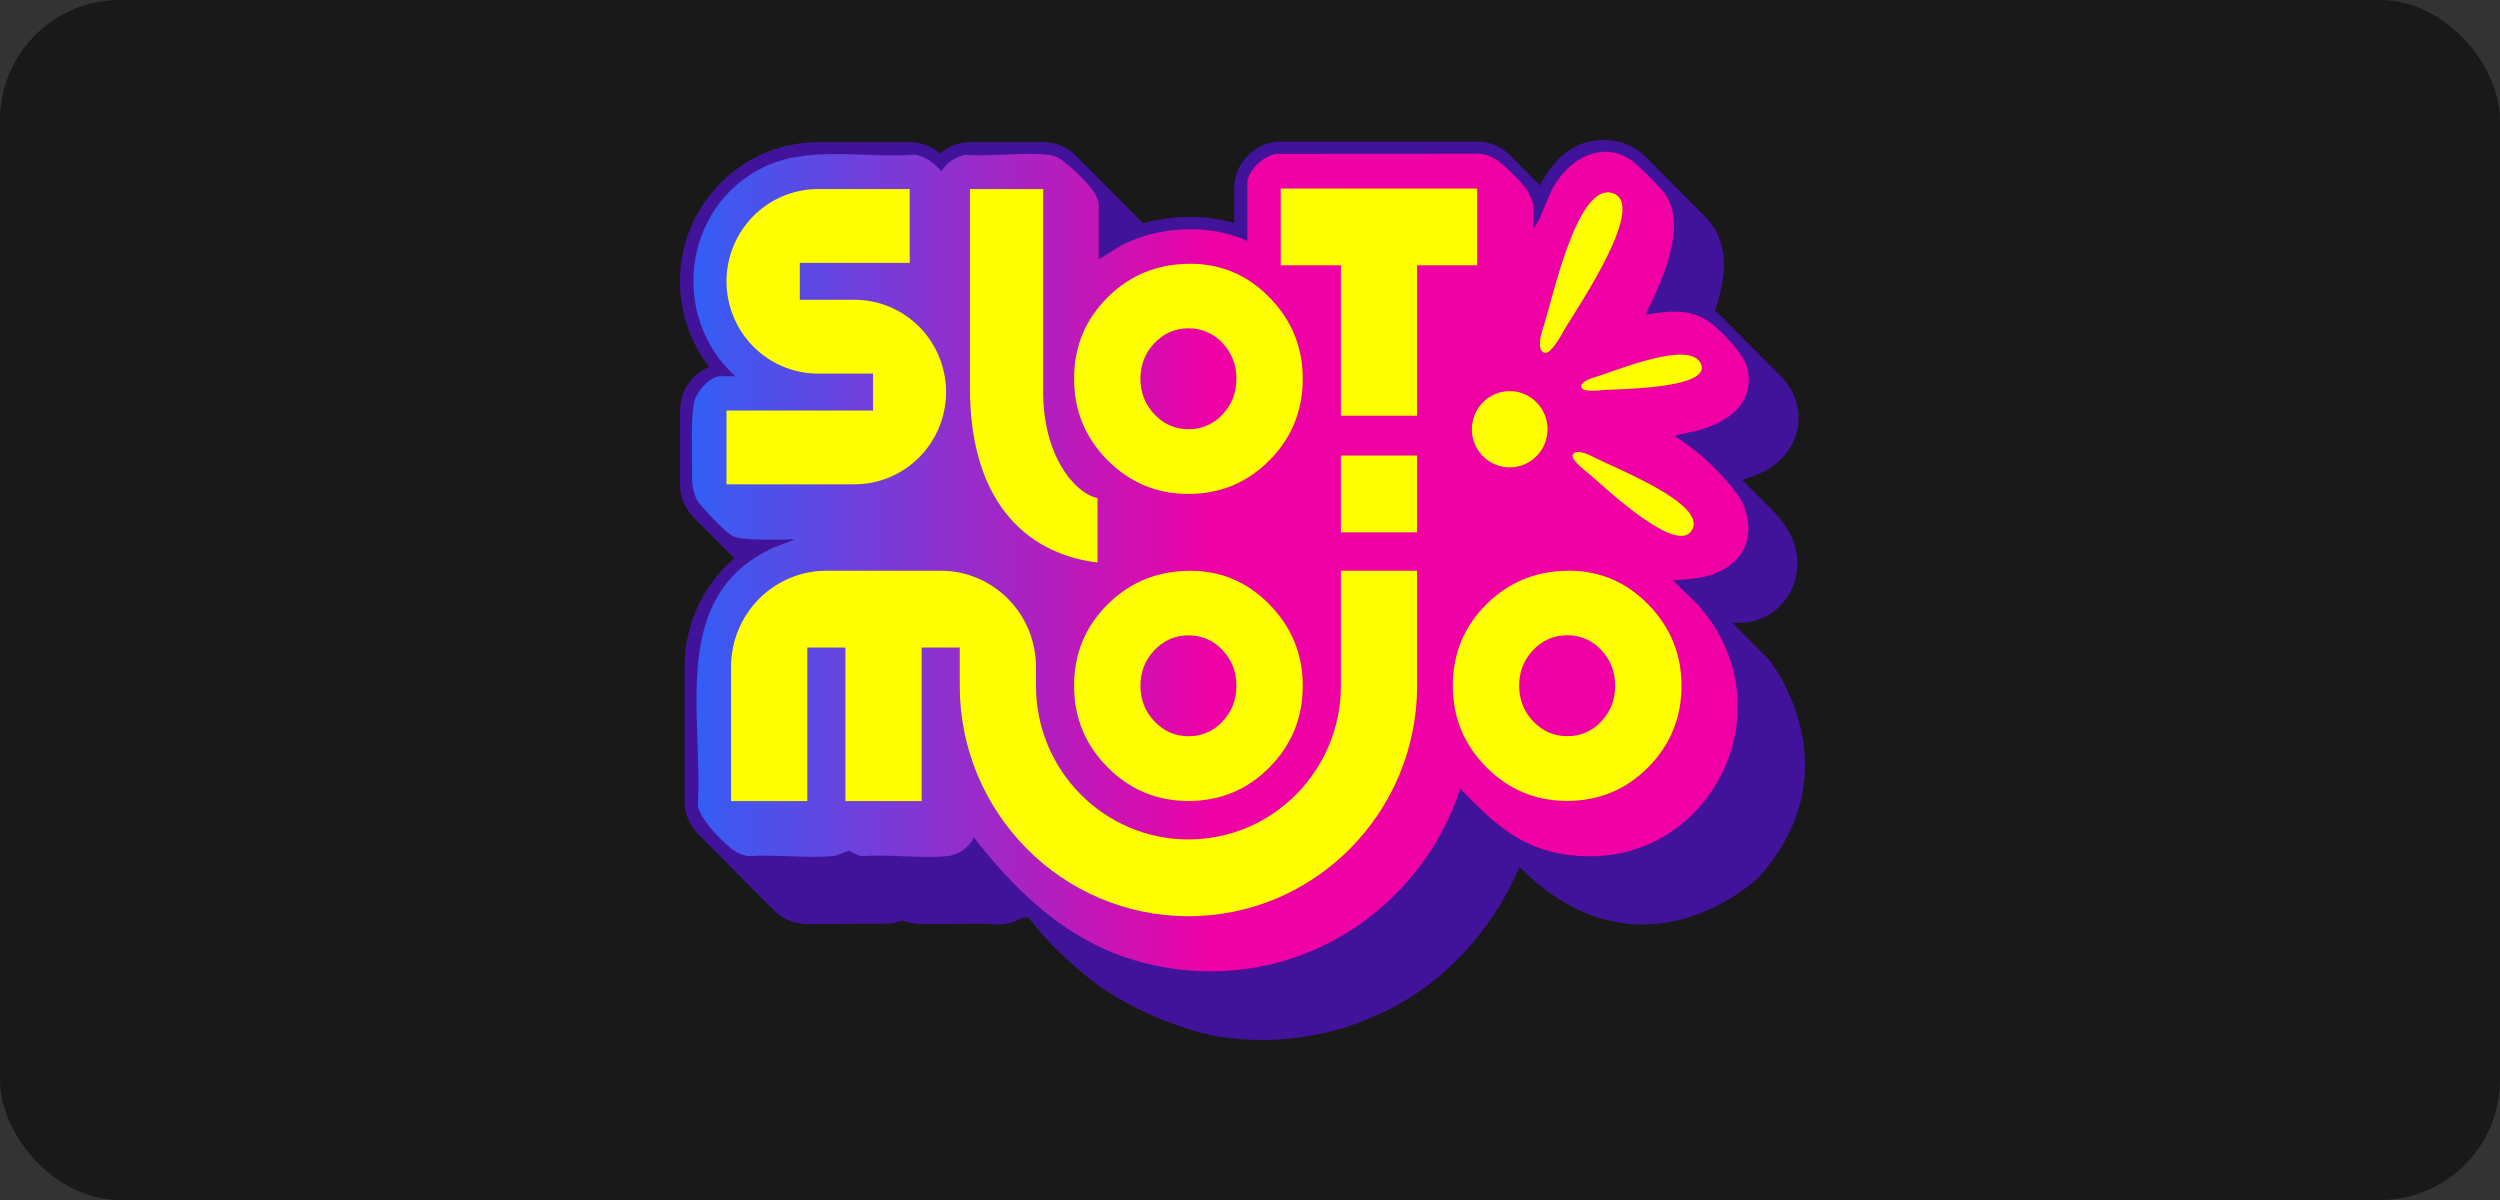
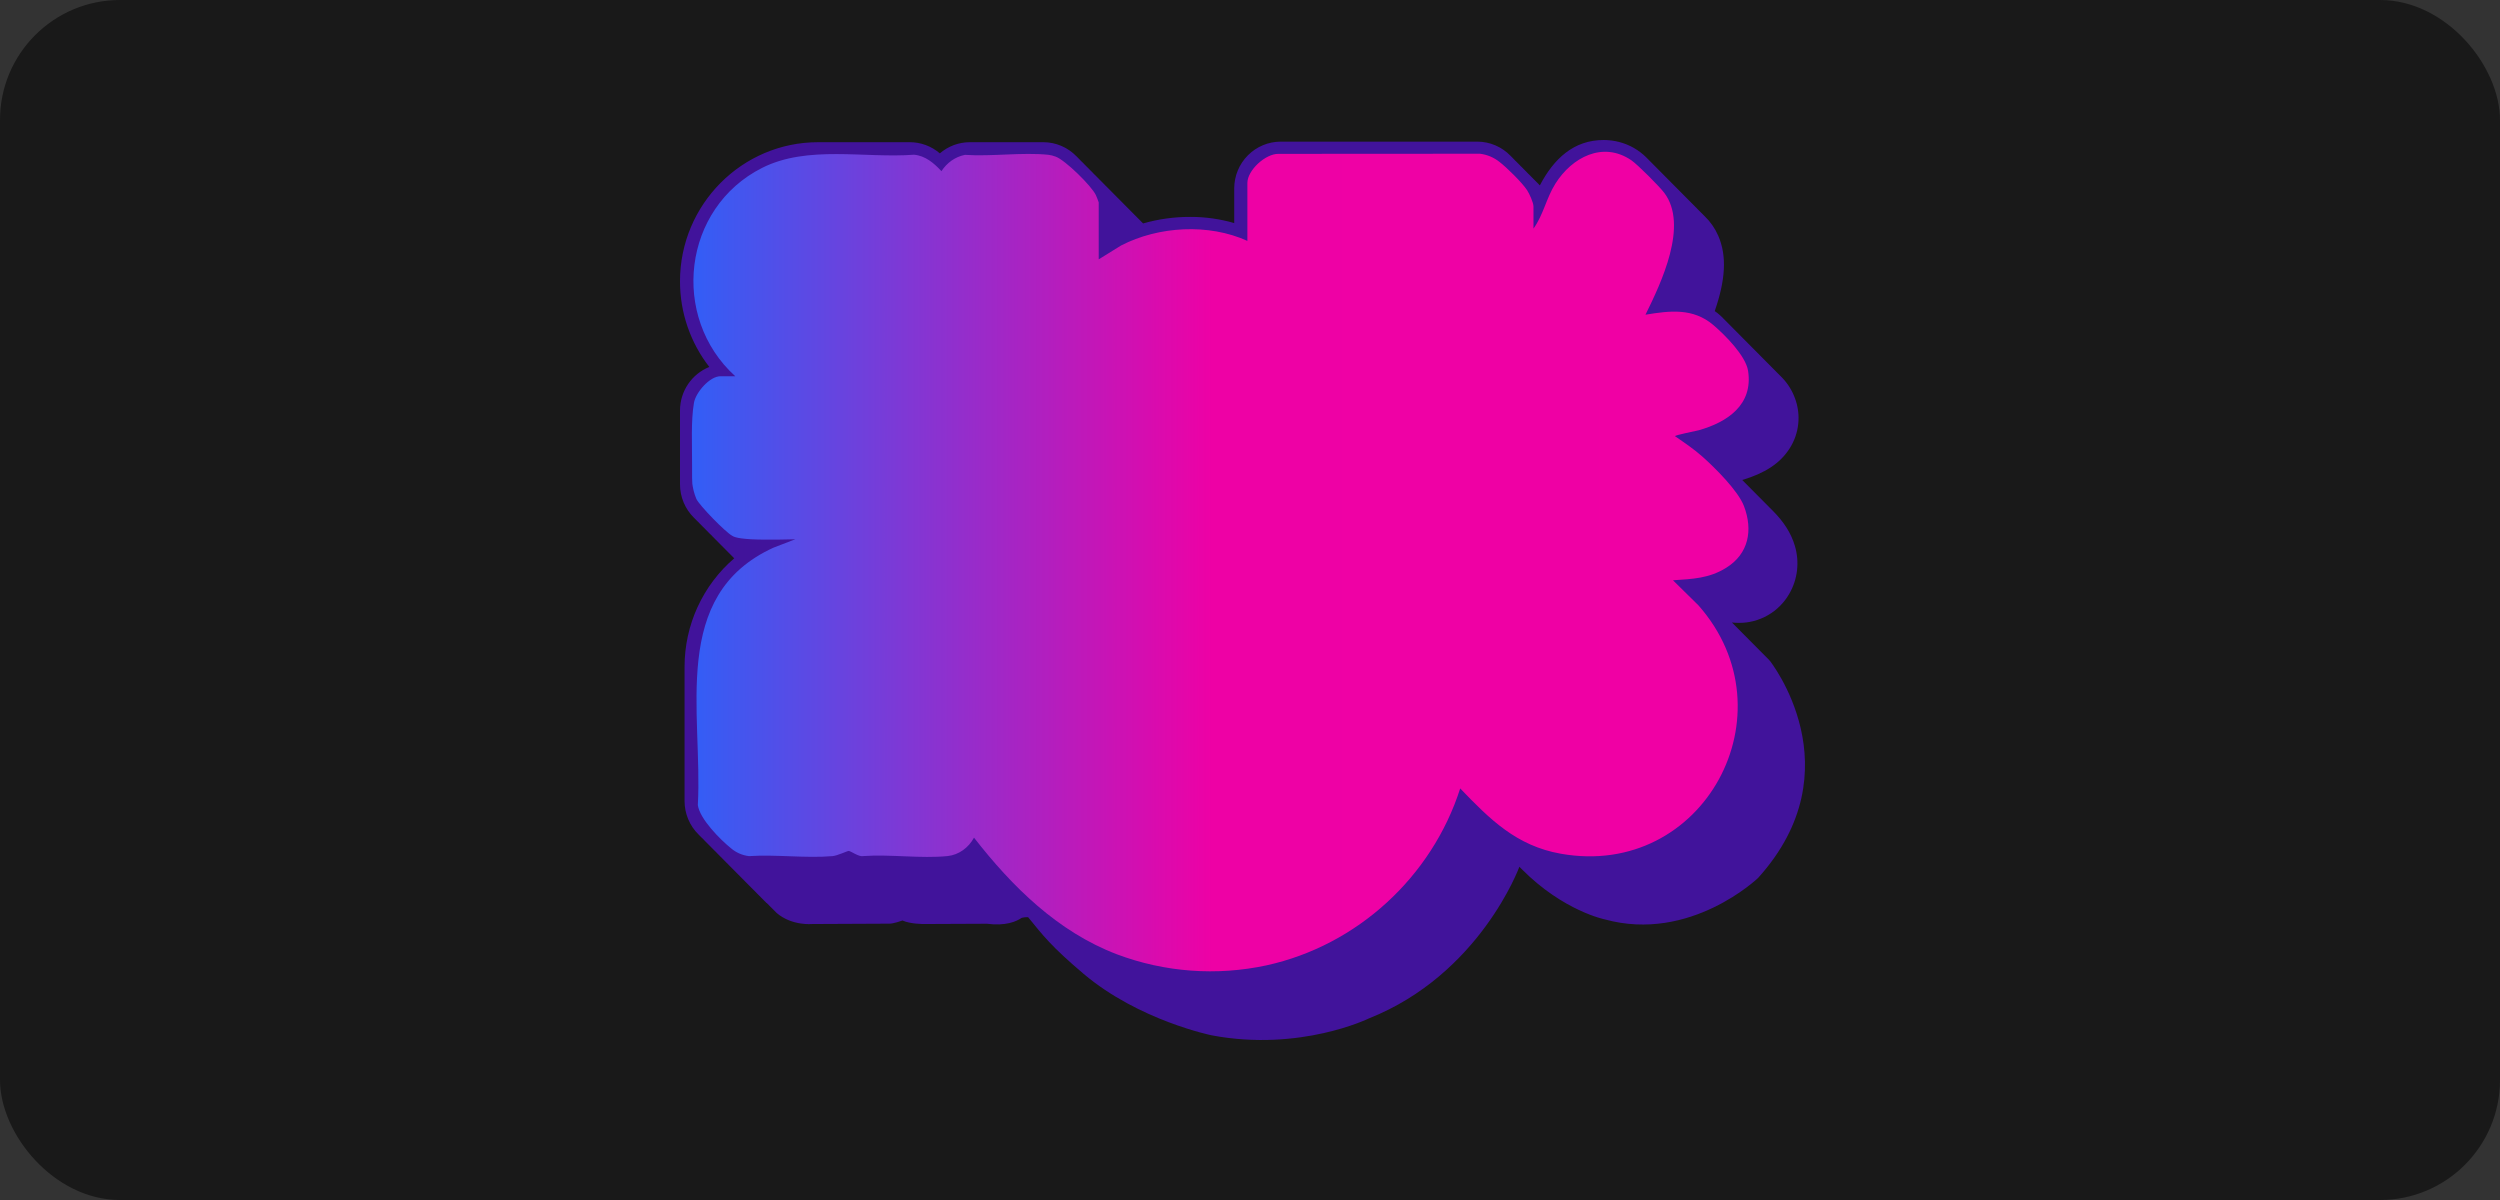
<svg xmlns="http://www.w3.org/2000/svg" width="125" height="60" viewBox="0 0 125 60" fill="none">
  <rect x="0" y="0" width="125" height="60" fill="#333333" stroke="none" />
  <rect width="125" height="60" rx="6" fill="#191919" />
  <path d="M88.477 33.018L88.455 33.022C88.458 33.016 88.46 33.01 88.462 33.004C88.458 32.999 88.454 32.995 88.449 32.991C88.444 32.986 88.44 32.98 88.434 32.975C88.425 32.966 88.415 32.957 88.406 32.947C88.401 32.942 88.397 32.937 88.392 32.933C88.383 32.923 88.373 32.914 88.363 32.905C88.359 32.9 88.355 32.895 88.35 32.89C88.34 32.88 88.331 32.872 88.321 32.862C88.316 32.857 88.312 32.852 88.308 32.848C88.298 32.838 88.288 32.829 88.279 32.819C88.274 32.814 88.27 32.81 88.265 32.805C88.256 32.795 88.246 32.786 88.236 32.777C88.232 32.772 88.228 32.767 88.223 32.762C88.213 32.753 88.204 32.744 88.194 32.734C88.189 32.729 88.185 32.725 88.181 32.72C88.172 32.711 88.163 32.703 88.154 32.694C88.149 32.689 88.144 32.683 88.138 32.677C88.129 32.668 88.12 32.66 88.111 32.651L88.096 32.635C88.087 32.625 88.077 32.617 88.068 32.607C88.063 32.602 88.059 32.597 88.054 32.592C88.044 32.583 88.035 32.574 88.025 32.565C88.02 32.559 88.016 32.554 88.012 32.55C88.002 32.54 87.992 32.531 87.983 32.522C87.978 32.517 87.974 32.511 87.969 32.507C87.96 32.497 87.95 32.488 87.94 32.479C87.936 32.474 87.932 32.469 87.927 32.464C87.917 32.454 87.907 32.446 87.898 32.436C87.893 32.431 87.889 32.426 87.885 32.422C87.875 32.412 87.865 32.402 87.855 32.392C87.85 32.388 87.847 32.383 87.842 32.379C87.834 32.37 87.825 32.362 87.816 32.354C87.811 32.348 87.806 32.342 87.8 32.337C87.791 32.328 87.782 32.32 87.774 32.311C87.768 32.305 87.763 32.3 87.758 32.294C87.749 32.285 87.74 32.277 87.731 32.268C87.726 32.262 87.721 32.257 87.716 32.251C87.707 32.242 87.698 32.234 87.689 32.225C87.683 32.22 87.678 32.214 87.673 32.209C87.664 32.2 87.655 32.191 87.646 32.182C87.641 32.177 87.636 32.172 87.631 32.166C87.622 32.157 87.612 32.148 87.603 32.139C87.599 32.134 87.594 32.129 87.589 32.124C87.579 32.114 87.57 32.106 87.561 32.096C87.556 32.091 87.551 32.086 87.546 32.081C87.537 32.072 87.527 32.063 87.518 32.053C87.513 32.048 87.509 32.043 87.504 32.038C87.495 32.029 87.485 32.02 87.475 32.011C87.471 32.005 87.466 32.001 87.462 31.996C87.452 31.986 87.442 31.977 87.433 31.968C87.428 31.962 87.424 31.958 87.419 31.953C87.41 31.943 87.4 31.934 87.391 31.925C87.386 31.92 87.382 31.915 87.377 31.91C87.368 31.9 87.357 31.892 87.348 31.882C87.343 31.877 87.339 31.872 87.335 31.868C87.325 31.858 87.315 31.849 87.305 31.839C87.301 31.834 87.297 31.83 87.293 31.825C87.283 31.815 87.273 31.806 87.263 31.796C87.258 31.791 87.255 31.787 87.25 31.783C87.24 31.773 87.23 31.763 87.22 31.753C87.216 31.749 87.212 31.744 87.208 31.74C87.2 31.731 87.191 31.724 87.183 31.715C87.177 31.709 87.171 31.703 87.166 31.698C87.157 31.689 87.149 31.681 87.14 31.673C87.135 31.667 87.129 31.661 87.124 31.655C87.115 31.646 87.106 31.638 87.097 31.629C87.092 31.623 87.087 31.618 87.081 31.612C87.073 31.603 87.064 31.595 87.055 31.587C87.049 31.581 87.044 31.575 87.039 31.57C87.03 31.561 87.021 31.552 87.012 31.544C87.007 31.538 87.002 31.533 86.997 31.527C86.988 31.518 86.979 31.51 86.97 31.501C86.965 31.495 86.96 31.49 86.954 31.484C86.946 31.475 86.936 31.467 86.927 31.458C86.922 31.453 86.917 31.447 86.912 31.442C86.903 31.433 86.894 31.424 86.885 31.415C86.88 31.41 86.875 31.404 86.87 31.399C86.861 31.39 86.851 31.382 86.842 31.372C86.837 31.367 86.832 31.362 86.828 31.357C86.818 31.347 86.809 31.339 86.8 31.33C86.795 31.325 86.79 31.319 86.785 31.314C86.776 31.305 86.766 31.296 86.757 31.287C86.752 31.282 86.748 31.276 86.743 31.271C86.734 31.262 86.724 31.253 86.715 31.244C86.71 31.239 86.705 31.234 86.701 31.229C86.691 31.219 86.682 31.211 86.672 31.201C86.667 31.196 86.663 31.191 86.658 31.186C86.649 31.177 86.639 31.168 86.63 31.159C86.625 31.154 86.621 31.148 86.616 31.144C86.609 31.137 86.602 31.13 86.596 31.124C86.708 31.136 86.821 31.143 86.934 31.144C87.445 31.149 87.948 31.017 88.392 30.762C88.836 30.508 89.205 30.139 89.461 29.694C89.669 29.336 89.802 28.939 89.85 28.527C89.899 28.115 89.863 27.698 89.745 27.3C89.555 26.646 89.174 26.073 88.646 25.545C88.632 25.531 88.618 25.516 88.604 25.502C88.59 25.488 88.576 25.474 88.562 25.46C88.548 25.446 88.534 25.431 88.52 25.417C88.505 25.403 88.492 25.389 88.477 25.375C88.463 25.36 88.449 25.346 88.435 25.332C88.421 25.318 88.407 25.303 88.393 25.289C88.379 25.275 88.365 25.261 88.35 25.247C88.336 25.233 88.322 25.218 88.308 25.204C88.294 25.19 88.28 25.176 88.266 25.162C88.252 25.148 88.238 25.133 88.224 25.119C88.21 25.105 88.196 25.091 88.181 25.076C88.167 25.062 88.153 25.048 88.139 25.034C88.125 25.02 88.111 25.005 88.097 24.991C88.083 24.977 88.069 24.963 88.055 24.949C88.04 24.934 88.026 24.92 88.012 24.906C87.998 24.892 87.984 24.878 87.97 24.863C87.956 24.849 87.942 24.835 87.928 24.821C87.913 24.807 87.9 24.792 87.885 24.778C87.871 24.764 87.857 24.75 87.843 24.736C87.829 24.722 87.815 24.707 87.801 24.693C87.787 24.679 87.773 24.665 87.758 24.651C87.744 24.637 87.73 24.622 87.716 24.608C87.702 24.594 87.688 24.58 87.674 24.565C87.66 24.551 87.646 24.537 87.632 24.523C87.617 24.509 87.603 24.494 87.589 24.48C87.575 24.466 87.561 24.452 87.547 24.438C87.533 24.423 87.519 24.409 87.505 24.395C87.49 24.381 87.477 24.366 87.462 24.352C87.448 24.338 87.434 24.324 87.42 24.31C87.406 24.296 87.392 24.281 87.378 24.267C87.364 24.253 87.35 24.239 87.336 24.225C87.321 24.21 87.308 24.196 87.293 24.182C87.279 24.168 87.265 24.154 87.251 24.139C87.237 24.125 87.223 24.111 87.209 24.097C87.195 24.083 87.181 24.068 87.167 24.054C87.153 24.04 87.138 24.026 87.124 24.012C87.12 24.008 87.117 24.003 87.112 23.999C88.226 23.667 89.005 23.179 89.492 22.405C89.723 22.039 89.867 21.625 89.912 21.194C89.957 20.762 89.902 20.326 89.751 19.92C89.61 19.53 89.388 19.174 89.099 18.877C89.086 18.862 89.071 18.849 89.057 18.834C89.043 18.82 89.029 18.806 89.015 18.792C89.001 18.777 88.987 18.764 88.973 18.749C88.959 18.735 88.944 18.721 88.93 18.707C88.916 18.692 88.902 18.678 88.888 18.664C88.874 18.65 88.86 18.636 88.846 18.622C88.832 18.607 88.817 18.593 88.803 18.579C88.79 18.565 88.775 18.551 88.761 18.536C88.747 18.522 88.733 18.508 88.719 18.494C88.705 18.479 88.691 18.465 88.677 18.451C88.663 18.437 88.648 18.423 88.634 18.409C88.62 18.394 88.606 18.38 88.592 18.366C88.578 18.352 88.564 18.338 88.55 18.323C88.536 18.309 88.521 18.295 88.507 18.281C88.494 18.266 88.479 18.253 88.465 18.238C88.451 18.224 88.437 18.21 88.423 18.196C88.409 18.181 88.395 18.167 88.381 18.153C88.367 18.139 88.352 18.125 88.338 18.11C88.325 18.096 88.31 18.082 88.296 18.068C88.282 18.053 88.268 18.04 88.254 18.025C88.24 18.011 88.225 17.997 88.212 17.983C88.198 17.968 88.183 17.954 88.169 17.94C88.155 17.926 88.141 17.912 88.127 17.898C88.113 17.883 88.099 17.869 88.085 17.855C88.071 17.841 88.056 17.827 88.042 17.812C88.028 17.798 88.014 17.784 88 17.77C87.986 17.755 87.972 17.741 87.958 17.727C87.944 17.713 87.93 17.699 87.916 17.684C87.902 17.67 87.887 17.656 87.873 17.642C87.859 17.628 87.845 17.614 87.831 17.599C87.817 17.585 87.803 17.571 87.789 17.557C87.775 17.543 87.76 17.529 87.746 17.514C87.733 17.5 87.718 17.486 87.704 17.472C87.69 17.457 87.676 17.443 87.662 17.429C87.648 17.415 87.634 17.401 87.62 17.387C87.606 17.372 87.591 17.358 87.577 17.344C87.564 17.329 87.549 17.316 87.535 17.301C87.521 17.287 87.507 17.273 87.493 17.259C87.479 17.244 87.465 17.23 87.451 17.216C87.437 17.202 87.422 17.188 87.408 17.174C87.394 17.159 87.38 17.145 87.366 17.131C87.352 17.116 87.338 17.103 87.324 17.088C87.31 17.074 87.295 17.06 87.281 17.046C87.267 17.031 87.253 17.017 87.239 17.003C87.225 16.989 87.211 16.975 87.197 16.96C87.183 16.946 87.168 16.932 87.154 16.918C87.141 16.904 87.126 16.89 87.112 16.875C87.098 16.861 87.084 16.847 87.07 16.833C87.056 16.818 87.042 16.804 87.028 16.79C87.014 16.776 86.999 16.762 86.985 16.747C86.971 16.733 86.957 16.719 86.943 16.705C86.929 16.691 86.915 16.677 86.901 16.662C86.887 16.648 86.872 16.634 86.858 16.62C86.844 16.605 86.83 16.591 86.816 16.577C86.802 16.563 86.788 16.549 86.774 16.534C86.76 16.52 86.746 16.506 86.731 16.492C86.718 16.477 86.703 16.463 86.689 16.449C86.675 16.435 86.661 16.421 86.647 16.407C86.633 16.392 86.619 16.378 86.605 16.364C86.591 16.35 86.576 16.336 86.562 16.321C86.549 16.307 86.534 16.293 86.52 16.279C86.506 16.265 86.492 16.25 86.478 16.236C86.464 16.222 86.45 16.208 86.436 16.194C86.422 16.179 86.407 16.165 86.393 16.151C86.379 16.137 86.365 16.123 86.351 16.108C86.337 16.094 86.323 16.08 86.309 16.066C86.295 16.051 86.28 16.038 86.266 16.023C86.252 16.009 86.238 15.995 86.224 15.981C86.21 15.966 86.196 15.952 86.182 15.938C86.047 15.795 85.898 15.666 85.737 15.554C86.265 14.024 86.362 12.816 85.909 11.78C85.75 11.415 85.52 11.085 85.232 10.81C85.218 10.796 85.205 10.781 85.19 10.768C85.176 10.754 85.162 10.739 85.148 10.725C85.133 10.711 85.12 10.696 85.106 10.682C85.091 10.669 85.078 10.654 85.063 10.64C85.049 10.626 85.035 10.611 85.021 10.597C85.007 10.584 84.993 10.569 84.979 10.555C84.964 10.541 84.951 10.526 84.936 10.512C84.922 10.498 84.909 10.483 84.894 10.47C84.88 10.456 84.866 10.441 84.852 10.427C84.838 10.413 84.824 10.398 84.81 10.384C84.795 10.37 84.782 10.356 84.767 10.342C84.753 10.328 84.74 10.313 84.725 10.299C84.711 10.285 84.697 10.27 84.683 10.257C84.668 10.243 84.655 10.228 84.641 10.214C84.626 10.2 84.613 10.185 84.598 10.171C84.584 10.158 84.57 10.143 84.556 10.129C84.541 10.115 84.528 10.1 84.514 10.086C84.499 10.072 84.486 10.057 84.471 10.044C84.457 10.03 84.444 10.015 84.429 10.001C84.415 9.987 84.401 9.972 84.387 9.958C84.372 9.945 84.359 9.93 84.345 9.916C84.33 9.902 84.317 9.887 84.302 9.873C84.288 9.859 84.275 9.844 84.26 9.831C84.246 9.817 84.232 9.802 84.218 9.788C84.203 9.774 84.19 9.759 84.175 9.745C84.161 9.732 84.147 9.717 84.133 9.703C84.119 9.689 84.105 9.674 84.091 9.66C84.076 9.646 84.063 9.631 84.049 9.618C84.034 9.604 84.021 9.589 84.006 9.575C83.992 9.561 83.978 9.546 83.964 9.532C83.95 9.519 83.936 9.504 83.922 9.49C83.907 9.476 83.894 9.461 83.879 9.447C83.865 9.433 83.852 9.418 83.837 9.405C83.823 9.391 83.809 9.376 83.795 9.362C83.78 9.348 83.767 9.333 83.753 9.319C83.738 9.306 83.725 9.291 83.71 9.277C83.696 9.263 83.683 9.248 83.668 9.234C83.654 9.22 83.64 9.205 83.626 9.192C83.611 9.178 83.598 9.163 83.583 9.149C83.569 9.135 83.556 9.12 83.541 9.106C83.527 9.093 83.513 9.078 83.499 9.064C83.484 9.05 83.471 9.035 83.457 9.021C83.442 9.007 83.429 8.992 83.414 8.979C83.4 8.965 83.386 8.95 83.372 8.936C83.358 8.922 83.344 8.907 83.33 8.893C83.315 8.88 83.302 8.865 83.287 8.851C83.273 8.837 83.26 8.822 83.245 8.808C83.231 8.794 83.217 8.779 83.203 8.766C83.189 8.752 83.175 8.737 83.161 8.723C83.146 8.709 83.133 8.694 83.118 8.68C83.104 8.667 83.091 8.652 83.076 8.638C83.062 8.624 83.048 8.609 83.034 8.595C83.019 8.581 83.006 8.566 82.992 8.553C82.977 8.539 82.964 8.524 82.949 8.51C82.935 8.496 82.921 8.481 82.907 8.467C82.892 8.454 82.879 8.439 82.865 8.425C82.85 8.411 82.837 8.396 82.822 8.382C82.808 8.368 82.794 8.353 82.78 8.34C82.766 8.326 82.752 8.311 82.738 8.297C82.723 8.283 82.71 8.268 82.695 8.255C82.681 8.241 82.668 8.226 82.653 8.212C82.639 8.198 82.625 8.183 82.611 8.169C82.596 8.156 82.583 8.14 82.569 8.127C82.554 8.113 82.541 8.098 82.526 8.084C82.512 8.07 82.498 8.055 82.484 8.042C82.469 8.028 82.456 8.013 82.442 7.999C82.427 7.985 82.414 7.97 82.399 7.956C82.385 7.943 82.372 7.928 82.357 7.914C82.343 7.9 82.329 7.885 82.315 7.871C81.938 7.497 81.47 7.231 80.957 7.099C80.704 7.034 80.443 7 80.182 7C78.683 7 77.69 7.94 76.993 9.268C76.983 9.259 76.972 9.25 76.962 9.24C76.948 9.225 76.936 9.21 76.922 9.196C76.907 9.181 76.894 9.167 76.879 9.153C76.865 9.139 76.851 9.125 76.837 9.111C76.823 9.097 76.809 9.082 76.795 9.068C76.78 9.054 76.767 9.039 76.752 9.025C76.738 9.011 76.725 8.997 76.71 8.983C76.696 8.969 76.681 8.956 76.666 8.941C76.652 8.927 76.64 8.912 76.626 8.898C76.611 8.883 76.598 8.869 76.583 8.855C76.569 8.841 76.555 8.826 76.541 8.812C76.527 8.798 76.513 8.784 76.499 8.77C76.484 8.756 76.471 8.741 76.457 8.727C76.438 8.708 76.417 8.691 76.398 8.672C76.382 8.657 76.369 8.64 76.353 8.625C76.345 8.617 76.338 8.607 76.33 8.599C76.316 8.585 76.302 8.571 76.287 8.557C76.273 8.542 76.259 8.528 76.245 8.514C76.231 8.5 76.217 8.486 76.203 8.472C76.189 8.458 76.175 8.443 76.16 8.429C76.146 8.415 76.132 8.4 76.118 8.386C76.104 8.372 76.09 8.358 76.076 8.344C76.062 8.33 76.046 8.317 76.032 8.303C76.018 8.289 76.006 8.273 75.991 8.259C75.977 8.244 75.963 8.23 75.949 8.216C75.935 8.202 75.921 8.188 75.907 8.174C75.893 8.159 75.879 8.145 75.865 8.131C75.85 8.117 75.837 8.102 75.822 8.088C75.814 8.08 75.805 8.073 75.797 8.065C75.782 8.049 75.766 8.035 75.75 8.02C75.732 8 75.715 7.979 75.695 7.961C75.681 7.946 75.667 7.932 75.653 7.918C75.639 7.904 75.625 7.889 75.611 7.875C75.597 7.861 75.583 7.847 75.569 7.833C75.554 7.819 75.541 7.804 75.526 7.79C75.31 7.566 75.051 7.387 74.765 7.266C74.479 7.144 74.172 7.081 73.861 7.082H64.037C63.42 7.082 62.829 7.329 62.393 7.768C61.956 8.207 61.711 8.803 61.711 9.425V11.154C60.998 10.947 60.259 10.843 59.517 10.845C58.719 10.842 57.924 10.952 57.156 11.172C57.145 11.162 57.135 11.151 57.125 11.141C57.111 11.127 57.097 11.113 57.082 11.098C57.068 11.084 57.054 11.07 57.04 11.056C57.026 11.042 57.012 11.027 56.998 11.013C56.983 10.999 56.97 10.985 56.956 10.971C56.941 10.957 56.928 10.942 56.913 10.928C56.899 10.914 56.885 10.9 56.871 10.886C56.857 10.872 56.843 10.857 56.829 10.843C56.814 10.829 56.801 10.814 56.786 10.8C56.772 10.786 56.758 10.772 56.744 10.758C56.73 10.744 56.716 10.729 56.702 10.715C56.687 10.701 56.674 10.687 56.66 10.673C56.645 10.659 56.632 10.644 56.617 10.63C56.603 10.616 56.589 10.601 56.575 10.587C56.561 10.573 56.546 10.561 56.532 10.547C56.517 10.533 56.505 10.516 56.49 10.502C56.476 10.488 56.462 10.474 56.448 10.46C56.434 10.445 56.42 10.431 56.406 10.417C56.391 10.403 56.378 10.388 56.363 10.374C56.349 10.36 56.336 10.346 56.321 10.332C56.307 10.318 56.293 10.303 56.279 10.289C56.264 10.275 56.251 10.261 56.236 10.246C56.222 10.232 56.209 10.218 56.194 10.204C56.18 10.19 56.166 10.175 56.152 10.161C56.138 10.147 56.124 10.133 56.11 10.119C56.095 10.105 56.082 10.09 56.067 10.076C56.053 10.062 56.039 10.048 56.025 10.034C56.011 10.02 55.997 10.005 55.983 9.991C55.969 9.977 55.955 9.962 55.941 9.948C55.926 9.934 55.913 9.92 55.898 9.906C55.884 9.892 55.869 9.879 55.855 9.865C55.84 9.851 55.828 9.835 55.814 9.821C55.799 9.807 55.786 9.792 55.772 9.778C55.757 9.764 55.743 9.749 55.729 9.735C55.715 9.721 55.701 9.707 55.687 9.693C55.673 9.679 55.659 9.664 55.645 9.65C55.63 9.636 55.617 9.622 55.602 9.608C55.588 9.594 55.574 9.579 55.56 9.565C55.546 9.551 55.532 9.537 55.518 9.523C55.504 9.508 55.49 9.494 55.475 9.48C55.461 9.466 55.448 9.451 55.433 9.437C55.419 9.423 55.405 9.409 55.391 9.395C55.377 9.381 55.363 9.366 55.349 9.352C55.334 9.338 55.321 9.324 55.306 9.31C55.292 9.296 55.277 9.283 55.263 9.269C55.248 9.254 55.236 9.238 55.222 9.224C55.208 9.21 55.194 9.196 55.179 9.182C55.165 9.168 55.152 9.153 55.137 9.139C55.123 9.125 55.109 9.111 55.095 9.097C55.081 9.083 55.067 9.068 55.053 9.054C55.038 9.04 55.025 9.025 55.01 9.011C54.996 8.997 54.981 8.984 54.966 8.97C54.952 8.956 54.94 8.94 54.926 8.926C54.912 8.912 54.898 8.898 54.884 8.884C54.869 8.87 54.856 8.855 54.841 8.841C54.827 8.827 54.813 8.812 54.799 8.798C54.785 8.784 54.771 8.77 54.757 8.756C54.738 8.737 54.717 8.719 54.698 8.701C54.683 8.685 54.669 8.668 54.653 8.653C54.645 8.645 54.638 8.636 54.63 8.628C54.616 8.614 54.602 8.6 54.588 8.585C54.573 8.571 54.56 8.557 54.545 8.543C54.531 8.529 54.517 8.514 54.503 8.5C54.489 8.486 54.475 8.472 54.461 8.458C54.447 8.444 54.433 8.429 54.419 8.415C54.404 8.401 54.391 8.386 54.376 8.372C54.362 8.358 54.347 8.345 54.333 8.331C54.318 8.317 54.306 8.301 54.292 8.287C54.277 8.273 54.264 8.259 54.249 8.245C54.235 8.231 54.221 8.216 54.207 8.202C54.193 8.188 54.179 8.173 54.165 8.159C54.151 8.145 54.137 8.131 54.123 8.117C54.114 8.108 54.105 8.101 54.097 8.093C54.083 8.077 54.066 8.064 54.051 8.048C54.032 8.029 54.015 8.008 53.996 7.989C53.982 7.975 53.968 7.96 53.953 7.946C53.94 7.932 53.925 7.918 53.911 7.904C53.897 7.89 53.883 7.875 53.869 7.861C53.855 7.847 53.841 7.833 53.827 7.819C53.61 7.594 53.351 7.416 53.065 7.294C52.779 7.172 52.471 7.109 52.161 7.11H48.497C47.945 7.109 47.411 7.307 46.992 7.668C46.572 7.307 46.038 7.109 45.486 7.11H40.906C37.098 7.11 34 10.23 34 14.066C33.998 15.618 34.515 17.126 35.466 18.347C35.034 18.521 34.663 18.821 34.401 19.209C34.14 19.598 34 20.056 34 20.525V24.216C34 24.529 34.062 24.838 34.183 25.126C34.304 25.414 34.481 25.675 34.703 25.893C34.717 25.907 34.731 25.921 34.746 25.935C34.76 25.95 34.774 25.964 34.788 25.978C34.802 25.992 34.816 26.006 34.83 26.02C34.844 26.035 34.858 26.049 34.873 26.063C34.891 26.082 34.912 26.099 34.931 26.118C34.946 26.134 34.96 26.151 34.976 26.166C34.984 26.174 34.991 26.183 34.999 26.191C35.013 26.205 35.027 26.22 35.042 26.233C35.056 26.248 35.07 26.262 35.084 26.276C35.098 26.29 35.112 26.305 35.126 26.319C35.14 26.333 35.154 26.347 35.168 26.361C35.183 26.375 35.198 26.388 35.212 26.402C35.226 26.416 35.239 26.432 35.253 26.447C35.267 26.461 35.281 26.475 35.295 26.489C35.31 26.503 35.323 26.518 35.338 26.532C35.352 26.546 35.366 26.56 35.38 26.574C35.394 26.588 35.408 26.603 35.422 26.617C35.436 26.631 35.45 26.645 35.464 26.66C35.479 26.674 35.492 26.688 35.507 26.702C35.515 26.71 35.524 26.718 35.532 26.726C35.547 26.741 35.563 26.756 35.579 26.77C35.597 26.79 35.614 26.811 35.634 26.83C35.648 26.844 35.662 26.858 35.676 26.872C35.69 26.887 35.704 26.901 35.718 26.915C35.732 26.929 35.746 26.944 35.76 26.958C35.775 26.972 35.788 26.986 35.803 27C35.817 27.014 35.832 27.027 35.846 27.041C35.861 27.055 35.873 27.071 35.887 27.085C35.902 27.1 35.915 27.114 35.93 27.128C35.944 27.142 35.958 27.157 35.972 27.171C35.986 27.185 36 27.199 36.014 27.213C36.028 27.227 36.042 27.242 36.056 27.256C36.071 27.27 36.084 27.284 36.099 27.298C36.113 27.312 36.128 27.326 36.143 27.34C36.157 27.354 36.169 27.369 36.183 27.384C36.198 27.398 36.211 27.412 36.226 27.426C36.24 27.44 36.254 27.455 36.268 27.469C36.282 27.483 36.296 27.497 36.31 27.511C36.325 27.525 36.338 27.54 36.353 27.554C36.367 27.568 36.38 27.582 36.395 27.596C36.409 27.61 36.423 27.625 36.437 27.639C36.452 27.653 36.465 27.668 36.48 27.682C36.494 27.696 36.508 27.71 36.522 27.724C36.536 27.738 36.55 27.753 36.564 27.767C36.578 27.781 36.592 27.795 36.606 27.809C36.621 27.823 36.634 27.838 36.649 27.852C36.663 27.866 36.677 27.881 36.691 27.895C36.698 27.901 36.705 27.907 36.712 27.915C35.933 28.583 35.308 29.414 34.879 30.35C34.451 31.285 34.228 32.304 34.228 33.334V40.053C34.228 40.366 34.29 40.675 34.411 40.963C34.532 41.251 34.709 41.512 34.932 41.73C34.946 41.744 34.96 41.758 34.974 41.773C34.988 41.787 35.002 41.801 35.016 41.815C35.031 41.829 35.044 41.844 35.059 41.858C35.073 41.872 35.087 41.886 35.101 41.9C35.12 41.919 35.14 41.937 35.16 41.955C35.175 41.971 35.189 41.988 35.204 42.003C35.212 42.011 35.22 42.02 35.228 42.028C35.242 42.042 35.256 42.057 35.27 42.071C35.285 42.085 35.298 42.099 35.312 42.113C35.326 42.127 35.34 42.142 35.355 42.156C35.369 42.17 35.383 42.184 35.397 42.198C35.399 42.201 35.402 42.203 35.404 42.205L35.471 42.273C35.475 42.276 35.478 42.28 35.481 42.284C35.495 42.298 35.509 42.312 35.524 42.326C35.538 42.34 35.552 42.355 35.566 42.369C35.58 42.383 35.594 42.398 35.608 42.411C35.623 42.425 35.636 42.44 35.651 42.454C35.665 42.468 35.679 42.483 35.693 42.497C35.707 42.511 35.721 42.525 35.735 42.539C35.743 42.548 35.752 42.555 35.76 42.563L35.762 42.564L35.834 42.637C35.843 42.647 35.852 42.657 35.862 42.667C35.876 42.681 35.89 42.696 35.904 42.71C35.918 42.724 35.932 42.738 35.947 42.752C35.961 42.767 35.975 42.781 35.989 42.795C36.003 42.809 36.017 42.824 36.031 42.838C36.045 42.852 36.06 42.864 36.074 42.878L36.076 42.88C36.089 42.894 36.102 42.909 36.116 42.923C36.13 42.937 36.144 42.951 36.158 42.965C36.172 42.979 36.186 42.994 36.2 43.008C36.215 43.022 36.228 43.037 36.243 43.051C36.257 43.065 36.27 43.079 36.285 43.093C36.299 43.107 36.313 43.122 36.327 43.136C36.341 43.15 36.357 43.163 36.371 43.177C36.385 43.191 36.397 43.207 36.412 43.221C36.426 43.235 36.44 43.249 36.454 43.264C36.468 43.278 36.482 43.292 36.496 43.306C36.511 43.32 36.524 43.335 36.538 43.349C36.553 43.363 36.566 43.377 36.581 43.391C36.595 43.405 36.609 43.42 36.623 43.434C36.637 43.448 36.651 43.462 36.665 43.476C36.68 43.49 36.693 43.505 36.708 43.519C36.722 43.533 36.736 43.547 36.75 43.562C36.764 43.575 36.778 43.59 36.792 43.604C36.807 43.618 36.82 43.633 36.834 43.647C36.848 43.66 36.862 43.675 36.877 43.689C36.891 43.703 36.905 43.718 36.919 43.732C36.933 43.746 36.949 43.759 36.963 43.773C36.977 43.787 36.989 43.803 37.004 43.817C37.018 43.831 37.032 43.846 37.046 43.86C37.06 43.874 37.074 43.888 37.088 43.902C37.102 43.916 37.116 43.931 37.13 43.945C37.145 43.959 37.158 43.973 37.173 43.987C37.187 44.002 37.201 44.016 37.215 44.03C37.229 44.044 37.243 44.059 37.257 44.073C37.271 44.087 37.285 44.101 37.299 44.115C37.314 44.129 37.327 44.144 37.342 44.158C37.356 44.172 37.37 44.187 37.384 44.2C37.398 44.215 37.412 44.229 37.426 44.243C37.44 44.257 37.454 44.272 37.468 44.286C37.483 44.3 37.496 44.314 37.511 44.328C37.525 44.342 37.539 44.357 37.553 44.371C37.567 44.385 37.581 44.399 37.595 44.413C37.61 44.427 37.625 44.44 37.639 44.455C37.653 44.468 37.666 44.485 37.68 44.499C37.7 44.52 37.721 44.539 37.742 44.56C37.744 44.561 37.745 44.563 37.747 44.564L37.756 44.574C37.769 44.586 37.781 44.599 37.794 44.612C37.817 44.636 37.84 44.66 37.864 44.684C37.9 44.722 37.937 44.759 37.975 44.795C38.017 44.839 38.06 44.882 38.104 44.924C38.143 44.966 38.183 45.007 38.224 45.046C38.233 45.054 38.242 45.063 38.251 45.072C38.262 45.083 38.274 45.094 38.285 45.105C38.299 45.12 38.311 45.135 38.325 45.15C38.329 45.149 38.332 45.149 38.336 45.149L38.837 45.652C39.603 46.304 40.61 46.201 40.61 46.201L44.456 46.183C44.672 46.191 45.124 46.025 45.124 46.025C45.525 46.207 46.195 46.201 46.195 46.201L49.342 46.187C50.281 46.311 50.819 46.075 51.082 45.894C51.088 45.893 51.094 45.891 51.1 45.889C51.106 45.888 51.111 45.886 51.117 45.885C51.133 45.882 51.149 45.879 51.166 45.876C51.194 45.87 51.224 45.866 51.253 45.863C51.271 45.862 51.29 45.861 51.309 45.86L51.319 45.859C51.348 45.858 51.377 45.859 51.406 45.86C52.133 46.753 52.558 47.322 54.181 48.693C56.946 51.028 60.588 51.767 60.588 51.767C65.004 52.602 68.438 50.924 68.438 50.924C74.004 48.716 75.969 43.338 75.969 43.338L76.096 43.465C78.169 45.553 80.242 45.97 80.242 45.97C84.512 47.146 87.902 43.9 87.902 43.9C92.825 38.453 88.477 33.018 88.477 33.018" fill="#41139B" />
  <path d="M76.674 11.43C77.172 10.741 77.306 9.92 77.773 9.178C78.594 7.873 80.141 7.04 81.568 8.014C81.882 8.228 82.973 9.324 83.212 9.64C84.439 11.264 83.056 14.149 82.274 15.735C83.496 15.533 84.649 15.391 85.661 16.247C86.24 16.738 87.287 17.786 87.404 18.542C87.667 20.248 86.361 21.111 84.933 21.514C84.791 21.554 83.75 21.75 83.752 21.811C84.22 22.134 84.7 22.456 85.126 22.836C85.756 23.398 86.909 24.539 87.2 25.309C87.658 26.519 87.43 27.692 86.311 28.389C85.455 28.922 84.63 28.948 83.649 29.014L84.923 30.269C89.673 35.644 85.186 43.958 78.039 42.686C75.824 42.292 74.502 40.976 73.01 39.421C71.593 43.85 67.857 47.269 63.337 48.265C60.837 48.806 58.235 48.615 55.84 47.713C52.892 46.588 50.607 44.334 48.7 41.882C48.437 42.377 47.942 42.747 47.376 42.804C46.044 42.937 44.506 42.706 43.152 42.804C42.939 42.851 42.554 42.557 42.435 42.546C42.38 42.541 41.87 42.785 41.626 42.806C40.291 42.921 38.799 42.715 37.447 42.806C37.12 42.767 36.811 42.633 36.558 42.42C36.015 41.984 34.983 40.944 34.892 40.254C35.146 35.64 33.462 29.757 38.679 27.381L39.766 26.963C39.766 26.963 38.345 27.007 37.555 26.963C36.766 26.919 36.662 26.816 36.607 26.787C36.275 26.611 34.973 25.277 34.819 24.948C34.761 24.81 34.714 24.669 34.679 24.524C34.617 24.171 34.6 24.396 34.604 23.301C34.609 22.205 34.541 21.056 34.698 20.142C34.787 19.621 35.483 18.812 36.024 18.812H36.762C33.497 15.841 34.139 10.399 38.102 8.396C40.381 7.244 43.23 7.923 45.698 7.736C46.261 7.783 46.703 8.158 47.071 8.558C47.353 8.135 47.748 7.846 48.246 7.743C49.58 7.833 51.105 7.606 52.416 7.739C52.541 7.755 52.664 7.786 52.782 7.831C53.261 8.003 54.575 9.294 54.793 9.754C54.817 9.805 54.936 10.102 54.936 10.122V12.967L56.055 12.274C57.933 11.305 60.436 11.165 62.369 12.045V9.148C62.369 8.511 63.279 7.678 63.928 7.693L74.001 7.687C74.355 7.73 74.691 7.871 74.971 8.094C75.319 8.357 76.109 9.13 76.359 9.516C76.471 9.69 76.674 10.133 76.674 10.327L76.674 11.43Z" fill="url(#paint0_linear_9313_1875)" />
-   <path d="M47.988 34.294V32.375H46.082V40.053H42.271V32.375H40.366V40.053H36.554V33.334C36.556 32.062 37.058 30.842 37.952 29.943C38.845 29.043 40.056 28.537 41.319 28.536H47.035C48.298 28.537 49.509 29.043 50.402 29.943C51.295 30.842 51.798 32.062 51.799 33.334V34.294C51.799 38.528 55.218 41.972 59.421 41.972C63.624 41.972 67.044 38.528 67.044 34.294V28.536H70.855V34.294C70.855 40.645 65.726 45.811 59.421 45.811C53.117 45.811 47.988 40.645 47.988 34.294ZM55.379 38.362C54.263 37.238 53.705 35.88 53.705 34.29C53.705 32.684 54.267 31.324 55.391 30.21C56.515 29.097 57.891 28.54 59.517 28.54C61.059 28.54 62.381 29.105 63.484 30.234C64.587 31.364 65.138 32.716 65.138 34.29C65.138 35.891 64.582 37.251 63.472 38.37C62.361 39.489 61.011 40.049 59.421 40.049C57.843 40.049 56.495 39.486 55.379 38.362ZM57.723 32.507C57.255 33 57.022 33.594 57.022 34.29C57.022 34.986 57.257 35.581 57.727 36.073C58.198 36.566 58.762 36.812 59.422 36.812C59.741 36.817 60.057 36.755 60.35 36.628C60.644 36.501 60.907 36.314 61.124 36.077C61.589 35.587 61.821 34.992 61.821 34.29C61.821 33.589 61.589 32.993 61.124 32.503C60.907 32.267 60.644 32.079 60.35 31.953C60.057 31.826 59.741 31.763 59.422 31.768C58.757 31.768 58.191 32.015 57.723 32.507V32.507ZM74.316 38.358C73.2 37.234 72.641 35.877 72.641 34.286C72.641 32.68 73.204 31.32 74.328 30.206C75.452 29.093 76.827 28.536 78.454 28.536C79.995 28.536 81.317 29.101 82.42 30.23C83.523 31.36 84.075 32.712 84.075 34.286C84.075 35.887 83.519 37.247 82.408 38.366C81.297 39.485 79.947 40.045 78.358 40.045C76.779 40.045 75.432 39.483 74.316 38.358L74.316 38.358ZM76.66 32.503C76.192 32.996 75.958 33.59 75.958 34.286C75.958 34.982 76.193 35.577 76.664 36.069C77.134 36.562 77.699 36.808 78.358 36.808C78.677 36.813 78.994 36.751 79.287 36.624C79.581 36.497 79.844 36.31 80.06 36.073C80.525 35.583 80.758 34.988 80.758 34.286C80.758 33.585 80.525 32.989 80.06 32.499C79.844 32.263 79.581 32.075 79.287 31.949C78.994 31.822 78.677 31.759 78.358 31.764C77.694 31.764 77.127 32.011 76.66 32.503L76.66 32.503ZM48.497 19.376V9.453H52.161V19.377C52.086 22.777 53.761 24.683 54.877 24.903V28.126C51.687 27.744 48.497 25.482 48.497 19.376L48.497 19.376ZM79.26 23.539C79.26 23.539 78.499 22.951 78.64 22.724C78.844 22.397 79.613 22.819 79.613 22.819C80.729 23.409 85.382 25.182 84.598 26.509C84.48 26.708 84.294 26.794 84.061 26.794C82.667 26.793 79.587 23.736 79.26 23.539L79.26 23.539ZM67.044 26.616V22.777H70.855V26.616H67.044ZM55.379 23.01C54.263 21.886 53.705 20.528 53.705 18.938C53.705 17.332 54.267 15.972 55.391 14.858C56.515 13.744 57.891 13.188 59.517 13.188C61.059 13.188 62.381 13.752 63.484 14.882C64.587 16.012 65.138 17.364 65.138 18.938C65.138 20.539 64.582 21.899 63.472 23.018C62.361 24.137 61.011 24.697 59.421 24.697C57.843 24.697 56.495 24.134 55.379 23.01ZM57.723 17.155C57.255 17.648 57.022 18.242 57.022 18.938C57.022 19.634 57.257 20.228 57.727 20.721C58.198 21.214 58.762 21.46 59.422 21.46C59.741 21.465 60.057 21.402 60.35 21.276C60.644 21.149 60.907 20.962 61.124 20.725C61.589 20.235 61.821 19.64 61.821 18.938C61.821 18.237 61.589 17.641 61.124 17.151C60.907 16.915 60.644 16.727 60.35 16.601C60.057 16.474 59.741 16.411 59.422 16.416C58.757 16.416 58.191 16.663 57.723 17.155ZM36.326 24.216V20.525H43.654V18.68H40.906C39.691 18.68 38.526 18.194 37.667 17.328C36.809 16.463 36.326 15.29 36.326 14.066C36.326 12.843 36.809 11.669 37.667 10.804C38.526 9.939 39.691 9.453 40.906 9.453H45.486V13.143H39.99V14.989H42.738C43.95 14.993 45.111 15.481 45.967 16.346C46.823 17.21 47.303 18.381 47.303 19.602C47.303 20.823 46.823 21.994 45.967 22.859C45.111 23.724 43.95 24.212 42.738 24.216L36.326 24.216ZM75.213 23.348C74.728 23.277 74.289 23.02 73.989 22.629C73.689 22.239 73.551 21.747 73.604 21.256C73.657 20.765 73.897 20.315 74.273 19.998C74.649 19.682 75.132 19.525 75.621 19.561C76.11 19.596 76.566 19.821 76.893 20.189C77.221 20.556 77.394 21.037 77.376 21.53C77.359 22.023 77.152 22.49 76.8 22.833C76.448 23.176 75.977 23.368 75.487 23.368C75.395 23.368 75.303 23.362 75.213 23.348ZM67.044 20.786V13.264H64.037V9.425H73.861V13.264H70.855V20.786H67.044ZM79.08 19.389C78.955 19.073 79.678 18.88 79.678 18.88C80.71 18.585 84.52 16.942 85.05 18.201C85.605 19.519 80.378 19.436 80.005 19.52C80.005 19.52 79.838 19.538 79.645 19.538C79.406 19.537 79.129 19.51 79.08 19.389L79.08 19.389ZM77.218 17.642C76.772 17.484 77.132 16.47 77.132 16.47C77.626 15.005 78.84 9.067 80.642 9.661C82.528 10.283 78.297 16.199 78.094 16.706C78.094 16.706 77.583 17.65 77.266 17.65C77.25 17.65 77.234 17.647 77.218 17.642V17.642Z" fill="#FFFF00" />
  <defs>
    <linearGradient id="paint0_linear_9313_1875" x1="34.593" y1="24.144" x2="86.381" y2="24.144" gradientUnits="userSpaceOnUse">
      <stop stop-color="#325EF6" />
      <stop offset="0.503" stop-color="#EE01A5" />
      <stop offset="1" stop-color="#F000A4" />
    </linearGradient>
  </defs>
</svg>